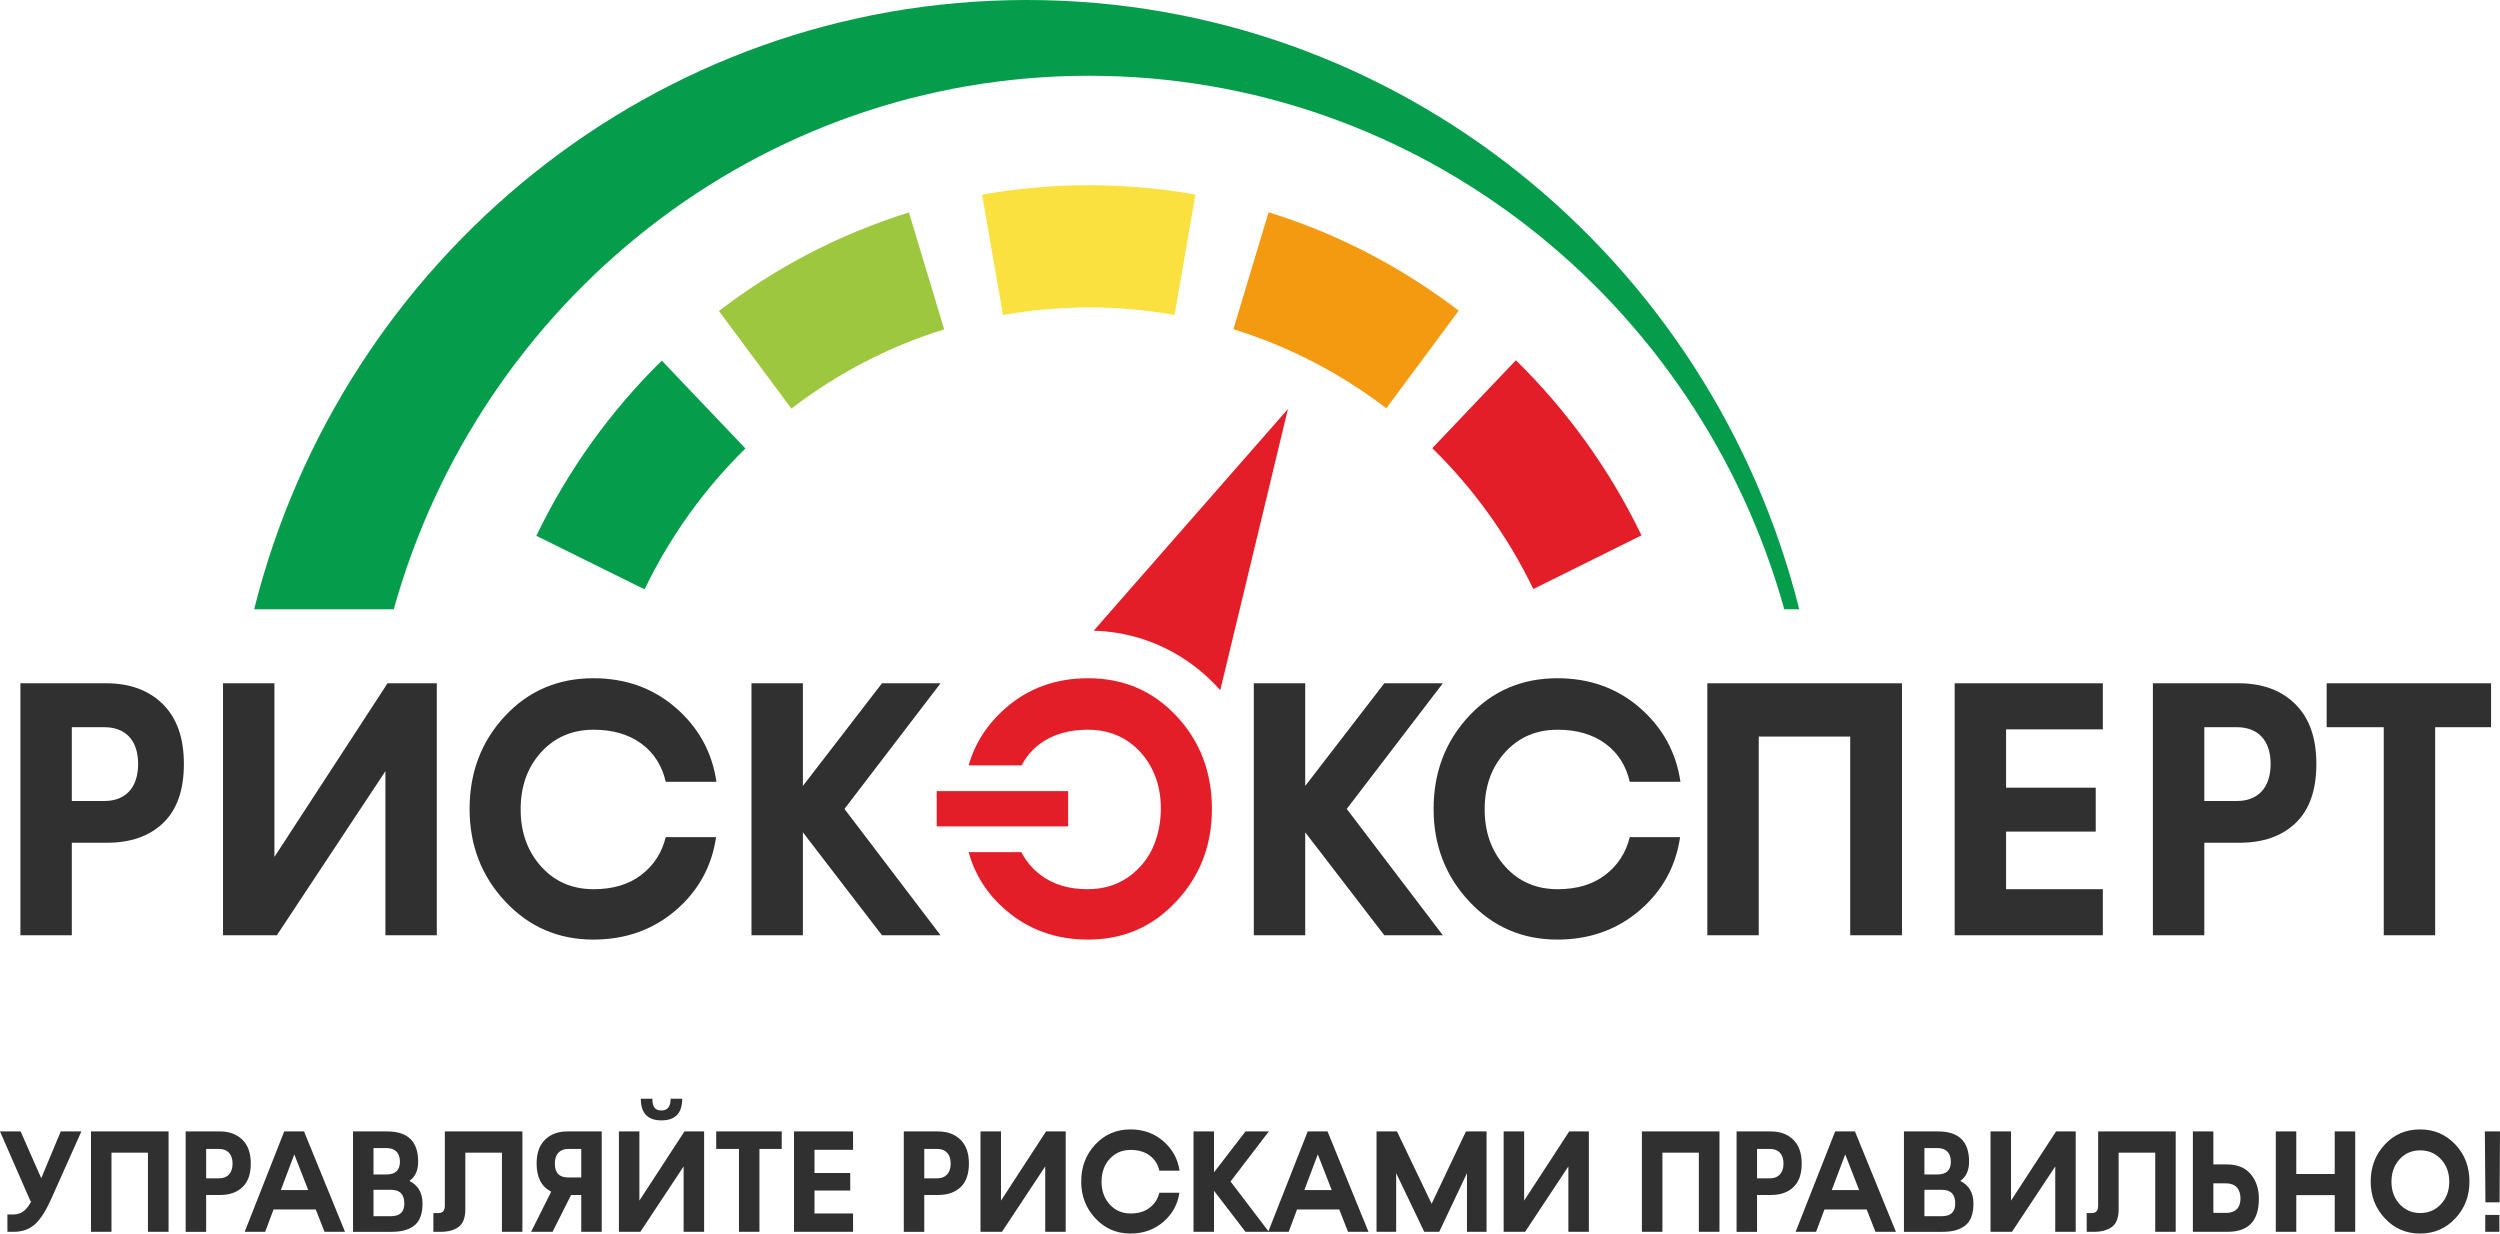
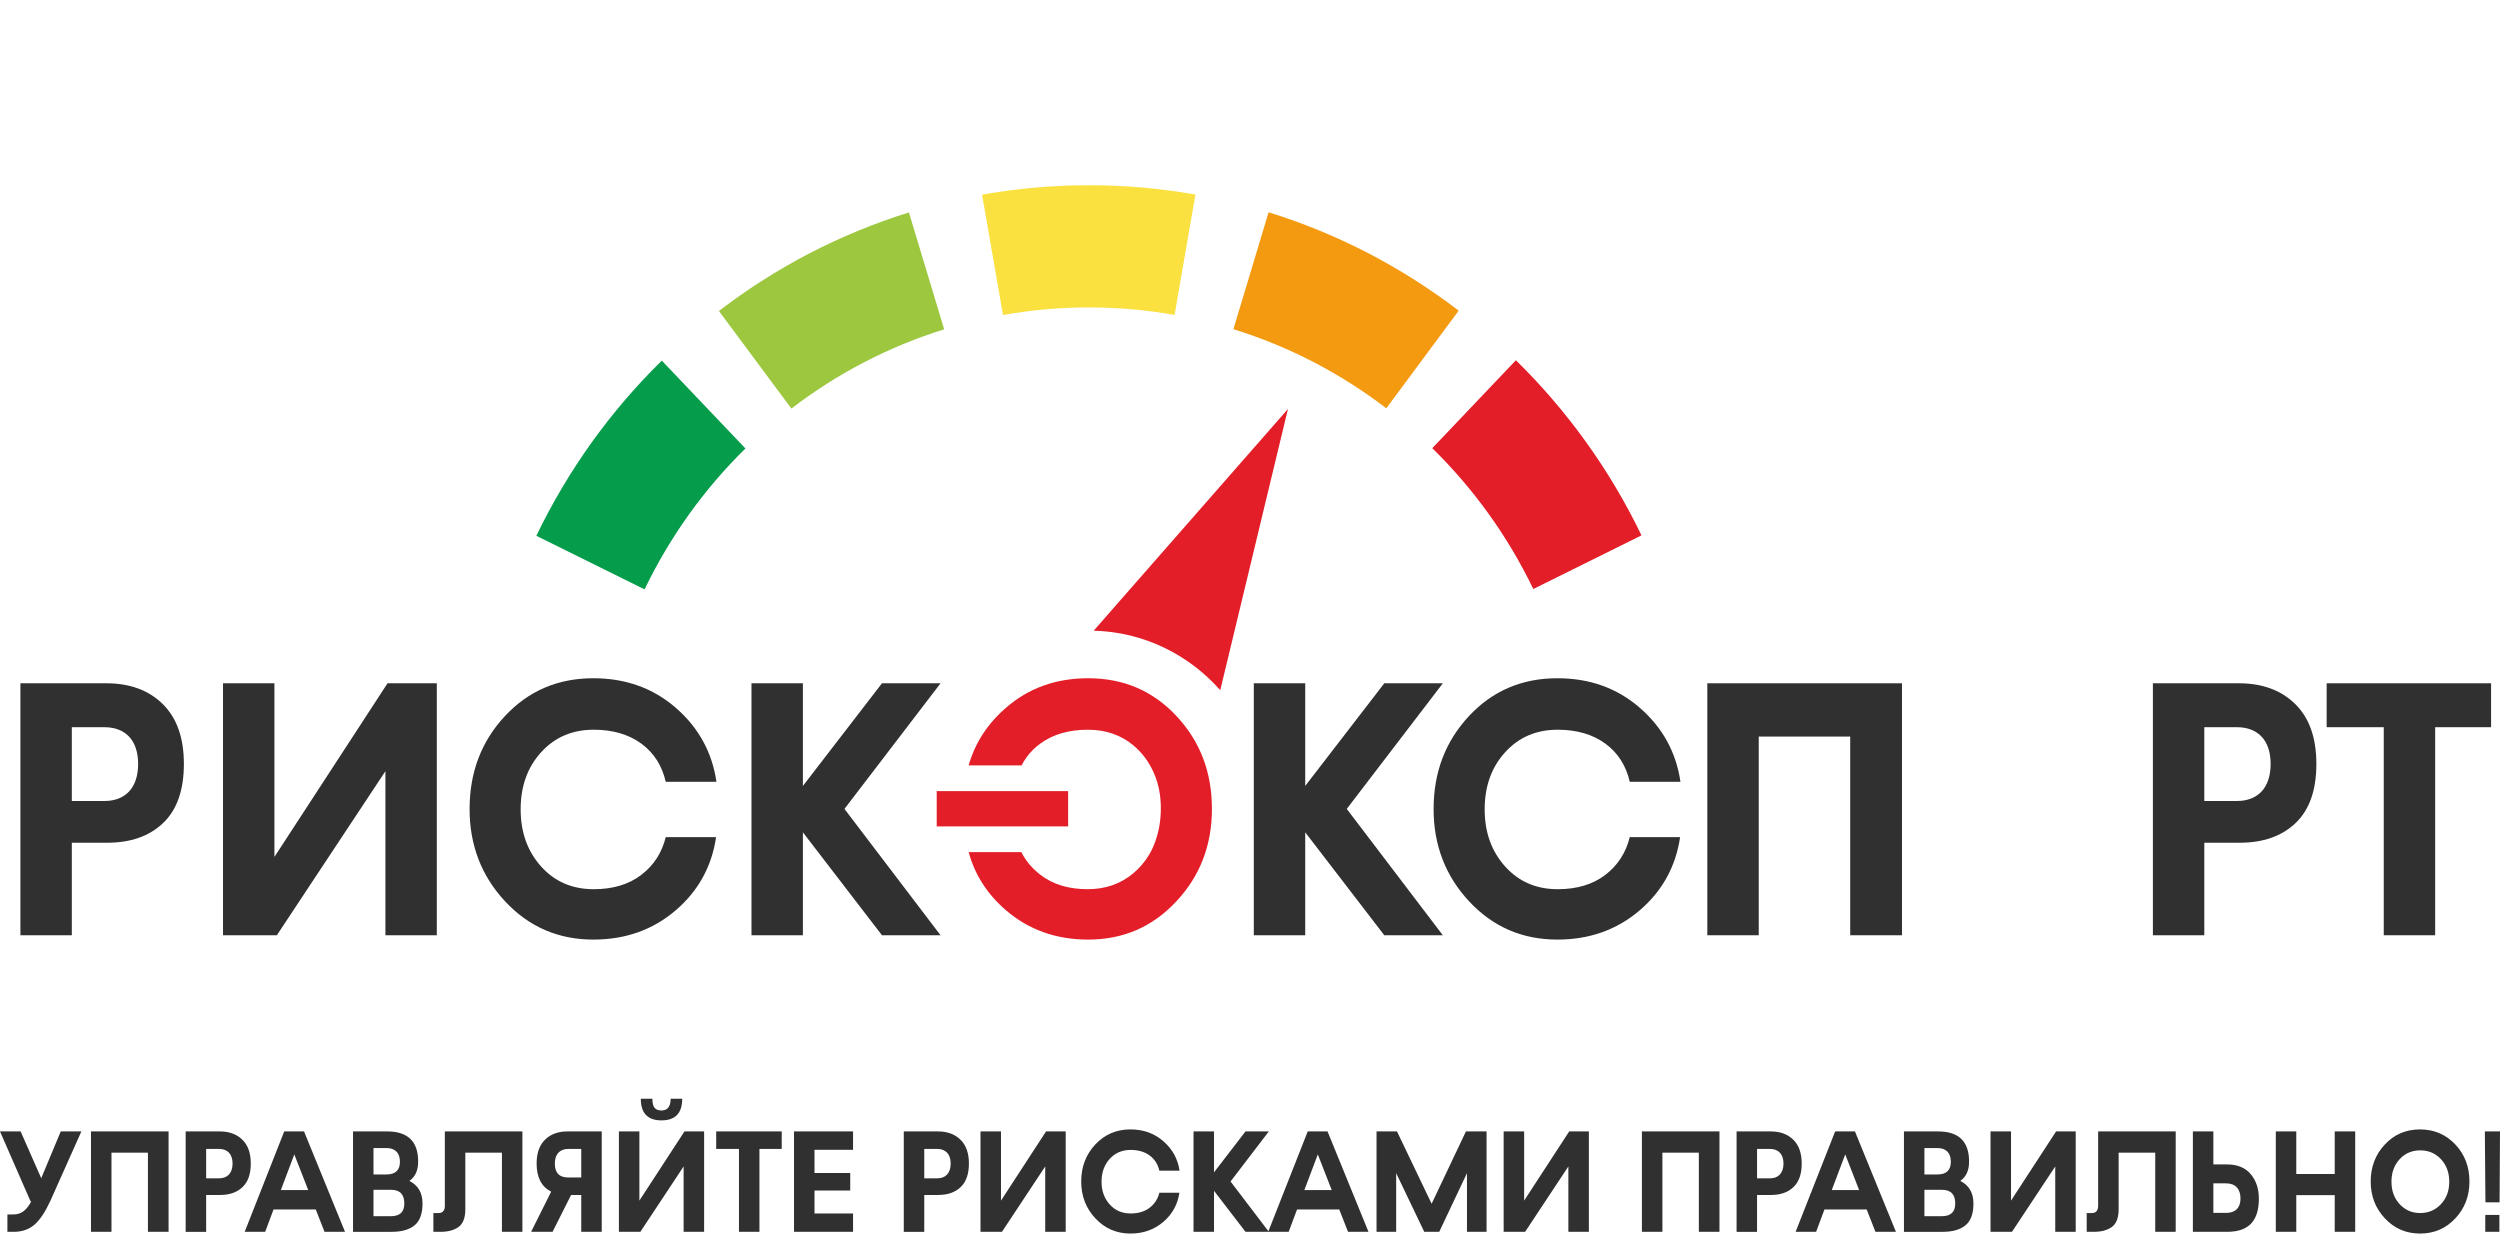
<svg xmlns="http://www.w3.org/2000/svg" width="152" height="75" viewBox="0 0 152 75" fill="none">
  <g clip-path="url(#clip0_4_58)">
    <path d="M0 68.79L1.861 73.049L1.908 73.032C1.624 73.564 1.317 73.84 0.802 73.84H0.45V74.895H0.826C1.346 74.895 1.774 74.746 2.109 74.449C2.441 74.156 2.763 73.666 3.074 72.985L4.948 68.79H3.694L2.507 71.635L1.254 68.79H0H0ZM10.249 74.895V68.79H5.532V74.895H6.778V70.081H8.994V74.895H10.248H10.249ZM12.534 74.895V72.654H13.386C13.955 72.654 14.409 72.497 14.744 72.177C15.079 71.859 15.248 71.384 15.248 70.744C15.248 70.109 15.076 69.629 14.736 69.294C14.392 68.957 13.935 68.791 13.368 68.791H11.288V74.896H12.534L12.534 74.895ZM12.534 69.855H13.322C13.826 69.855 14.14 70.165 14.14 70.744C14.14 71.328 13.826 71.642 13.322 71.642H12.534V69.855ZM20.977 74.895L18.485 68.79H17.281L14.877 74.895H16.123L16.631 73.535H19.198L19.731 74.895H20.977H20.977ZM18.74 72.358H17.075L17.894 70.187L18.74 72.358H18.74ZM23.825 74.895C24.422 74.895 24.883 74.763 25.205 74.499C25.527 74.239 25.69 73.792 25.69 73.166C25.686 72.523 25.423 72.067 24.891 71.799C25.248 71.548 25.424 71.16 25.424 70.632C25.428 69.403 24.798 68.791 23.544 68.791H21.464V74.896H23.825V74.895ZM22.709 72.34H23.759C24.31 72.336 24.582 72.612 24.582 73.166C24.586 73.686 24.314 73.945 23.767 73.945H22.709V72.34V72.34ZM22.709 69.802H23.498C24.002 69.802 24.316 70.074 24.316 70.632C24.316 71.148 24.044 71.407 23.498 71.407H22.709V69.802V69.802ZM26.796 74.895C27.252 74.895 27.616 74.792 27.89 74.593C28.157 74.392 28.292 74.035 28.292 73.523V70.081H30.517V74.895H31.762V68.79H27.046V73.307C27.046 73.605 26.917 73.753 26.661 73.753H26.35V74.895H26.796ZM34.506 68.79C33.934 68.79 33.477 68.956 33.138 69.293C32.798 69.629 32.626 70.109 32.626 70.744C32.626 71.583 32.919 72.151 33.511 72.454L32.291 74.895H33.595L34.723 72.654H35.34V74.895H36.586V68.79H34.506ZM33.734 70.744C33.734 70.164 34.047 69.855 34.551 69.855H35.34V71.59H34.543C34.002 71.59 33.734 71.309 33.734 70.744ZM38.934 74.895L41.564 70.92V74.895H42.81V68.79H41.616L38.875 72.997V68.79H37.63V74.895H38.934ZM40.215 68.119C41.059 68.119 41.478 67.683 41.478 66.802H40.774C40.774 67.279 40.589 67.517 40.215 67.517C39.796 67.517 39.665 67.267 39.665 66.802H38.961C38.961 67.683 39.38 68.119 40.215 68.119H40.215ZM44.929 69.855V74.895H46.174V69.855H47.529V68.79H43.545V69.855H44.929H44.929ZM51.866 74.895V73.779H49.522V72.384H51.694V71.32H49.522V69.907H51.866V68.79H48.276V74.895H51.866ZM56.195 74.895V72.654H57.047C57.617 72.654 58.071 72.497 58.406 72.177C58.741 71.859 58.91 71.384 58.91 70.744C58.91 70.109 58.738 69.629 58.397 69.294C58.054 68.957 57.597 68.791 57.03 68.791H54.95V74.896H56.195L56.195 74.895ZM56.195 69.855H56.984C57.488 69.855 57.802 70.165 57.802 70.744C57.802 71.328 57.488 71.642 56.984 71.642H56.195V69.855ZM60.919 74.895L63.549 70.92V74.895H64.795V68.79H63.6L60.86 72.997V68.79H59.614V74.895H60.919ZM70.489 72.517C70.396 72.895 70.199 73.198 69.897 73.432C69.591 73.664 69.209 73.779 68.743 73.779C68.223 73.779 67.8 73.597 67.468 73.227C67.137 72.858 66.974 72.398 66.974 71.846C66.974 71.288 67.137 70.828 67.468 70.463C67.8 70.097 68.223 69.915 68.743 69.915C69.209 69.915 69.595 70.03 69.902 70.256C70.206 70.481 70.4 70.791 70.489 71.177H71.717C71.612 70.463 71.284 69.868 70.736 69.388C70.182 68.907 69.515 68.668 68.735 68.668C67.876 68.668 67.161 68.975 66.591 69.587C66.021 70.2 65.737 70.947 65.737 71.837C65.737 72.716 66.025 73.465 66.6 74.077C67.174 74.693 67.887 75 68.735 75C69.515 75 70.182 74.761 70.732 74.289C71.28 73.818 71.604 73.226 71.708 72.517H70.489V72.517ZM77.146 74.895L74.818 71.834L77.146 68.79H75.727L73.812 71.278V68.79H72.566V74.895H73.812V72.401L75.727 74.895H77.146ZM83.205 74.895L80.714 68.79H79.51L77.106 74.895H78.352L78.86 73.535H81.427L81.96 74.895H83.205H83.205ZM80.969 72.358H79.304L80.123 70.187L80.969 72.358H80.969ZM87.505 74.895L89.192 71.328V74.895H90.383V68.79H89.129L87.043 73.188L84.937 68.79H83.693V74.895H84.887V71.328L86.595 74.895H87.505H87.505ZM92.727 74.895L95.357 70.92V74.895H96.603V68.79H95.408L92.668 72.997V68.79H91.422V74.895H92.727ZM104.544 74.895V68.79H99.828V74.895H101.074V70.081H103.29V74.895H104.544H104.544ZM106.829 74.895V72.654H107.681C108.251 72.654 108.705 72.497 109.04 72.177C109.375 71.859 109.544 71.384 109.544 70.744C109.544 70.109 109.372 69.629 109.031 69.294C108.688 68.957 108.231 68.791 107.664 68.791H105.584V74.896H106.829L106.829 74.895ZM106.829 69.855H107.618C108.122 69.855 108.436 70.165 108.436 70.744C108.436 71.328 108.122 71.642 107.618 71.642H106.829V69.855ZM115.273 74.895L112.781 68.79H111.577L109.173 74.895H110.419L110.927 73.535H113.494L114.027 74.895H115.272H115.273ZM113.036 72.358H111.371L112.19 70.187L113.036 72.358H113.036ZM118.12 74.895C118.718 74.895 119.179 74.763 119.501 74.499C119.823 74.239 119.986 73.792 119.986 73.166C119.982 72.523 119.718 72.067 119.187 71.799C119.544 71.548 119.72 71.16 119.72 70.632C119.724 69.403 119.094 68.791 117.84 68.791H115.76V74.896H118.12V74.895ZM117.005 72.34H118.055C118.606 72.336 118.878 72.612 118.878 73.166C118.882 73.686 118.61 73.945 118.063 73.945H117.005V72.34V72.34ZM117.005 69.802H117.794C118.298 69.802 118.611 70.074 118.611 70.632C118.611 71.148 118.34 71.407 117.794 71.407H117.005V69.802V69.802ZM122.328 74.895L124.959 70.92V74.895H126.204V68.79H125.01L122.27 72.997V68.79H121.024V74.895H122.328ZM127.317 74.895C127.773 74.895 128.137 74.792 128.411 74.593C128.678 74.392 128.813 74.035 128.813 73.523V70.081H131.038V74.895H132.283V68.79H127.567V73.307C127.567 73.605 127.438 73.753 127.182 73.753H126.871V74.895H127.317ZM135.408 74.895C136.735 74.895 137.339 74.222 137.339 72.872C137.339 72.279 137.174 71.782 136.844 71.387C136.513 70.993 136.029 70.796 135.387 70.796H134.573V68.79H133.327V74.895H135.408H135.408ZM134.573 71.948H135.345C135.92 71.948 136.222 72.292 136.222 72.872C136.222 73.43 135.911 73.744 135.353 73.744H134.573V71.948ZM143.196 74.895V68.79H141.951V71.381H139.614V68.79H138.369V74.895H139.614V72.663H141.951V74.895H143.196ZM144.138 71.837C144.138 72.717 144.427 73.465 145.002 74.077C145.577 74.693 146.29 75 147.137 75C147.997 75 148.71 74.693 149.284 74.077C149.858 73.465 150.143 72.717 150.143 71.837C150.143 70.945 149.858 70.192 149.284 69.584C148.71 68.975 147.997 68.668 147.137 68.668C146.277 68.668 145.564 68.975 144.995 69.589C144.423 70.201 144.138 70.949 144.138 71.837ZM145.401 71.846C145.401 71.292 145.569 70.839 145.899 70.477C146.232 70.119 146.647 69.942 147.145 69.942C147.653 69.942 148.077 70.119 148.412 70.481C148.747 70.841 148.915 71.296 148.915 71.846C148.915 72.398 148.747 72.853 148.408 73.214C148.068 73.576 147.649 73.753 147.145 73.753C146.654 73.753 146.239 73.576 145.904 73.218C145.569 72.861 145.401 72.403 145.401 71.846ZM151.974 73.1L152 68.79H151.079L151.114 73.1H151.974ZM151.963 74.895V73.866H151.104V74.895H151.963Z" fill="#303030" />
    <path fill-rule="evenodd" clip-rule="evenodd" d="M78.307 24.866L69.174 35.289L66.497 38.345C69.553 38.426 72.29 39.809 74.191 41.966L75.045 38.418L78.307 24.866Z" fill="#E31E28" />
    <path fill-rule="evenodd" clip-rule="evenodd" d="M32.61 32.577L39.19 35.834C40.735 32.621 42.819 29.725 45.323 27.267L40.237 21.925C37.123 24.982 34.531 28.583 32.61 32.577L32.61 32.577Z" fill="#059C4B" />
    <path fill-rule="evenodd" clip-rule="evenodd" d="M43.71 18.908L48.116 24.841C50.88 22.722 54.016 21.076 57.406 20.023L55.263 12.917C51.047 14.226 47.147 16.273 43.71 18.908Z" fill="#9CC73E" />
    <path fill-rule="evenodd" clip-rule="evenodd" d="M59.709 11.835L60.982 19.153C62.681 18.85 64.428 18.692 66.212 18.692C67.987 18.692 69.725 18.849 71.415 19.148L72.682 11.829C70.581 11.456 68.419 11.262 66.212 11.262C63.994 11.262 61.821 11.459 59.709 11.835H59.709Z" fill="#FAE13F" />
    <path fill-rule="evenodd" clip-rule="evenodd" d="M77.13 12.907L74.991 20.015C78.383 21.065 81.521 22.708 84.287 24.825L88.689 18.888C85.25 16.256 81.348 14.213 77.13 12.907Z" fill="#F39A10" />
    <path fill-rule="evenodd" clip-rule="evenodd" d="M92.166 21.903L87.083 27.249C89.589 29.705 91.677 32.6 93.224 35.812L99.802 32.551C97.877 28.557 95.282 24.957 92.165 21.903L92.166 21.903Z" fill="#E31E28" />
-     <path fill-rule="evenodd" clip-rule="evenodd" d="M23.942 37.042C29.157 18.323 46.104 4.606 66.213 4.606C86.32 4.606 103.268 18.323 108.483 37.042H109.394C104.061 15.75 85.055 0 62.422 0C39.79 0 20.785 15.75 15.452 37.042H23.942H23.942Z" fill="#059C4B" />
    <path d="M144.932 44.214V56.864H148.058V44.214H151.457V41.544H141.461V44.214H144.932Z" fill="#303030" />
    <path d="M134.022 44.214H136.002C137.267 44.214 138.054 44.994 138.054 46.446C138.054 47.913 137.266 48.7 136.002 48.7H134.022V44.213V44.214ZM134.022 56.864V51.239H136.16C137.59 51.239 138.729 50.844 139.57 50.043C140.409 49.243 140.835 48.051 140.835 46.446C140.835 44.852 140.404 43.646 139.548 42.805C138.688 41.959 137.539 41.543 136.117 41.543H130.896V56.864H134.022L134.022 56.864Z" fill="#303030" />
-     <path d="M127.852 56.864V54.063H121.97V50.561H127.421V47.891H121.97V44.345H127.852V41.544H118.844V56.864H127.852Z" fill="#303030" />
    <path d="M115.641 56.864V41.544H103.805V56.864H106.931V44.783H112.493V56.864H115.641Z" fill="#303030" />
    <path d="M99.089 50.897C98.856 51.845 98.366 52.608 97.605 53.191C96.839 53.778 95.877 54.063 94.709 54.063C93.405 54.063 92.341 53.607 91.508 52.677C90.678 51.751 90.268 50.597 90.268 49.211C90.268 47.81 90.678 46.657 91.508 45.742C92.341 44.823 93.405 44.367 94.709 44.367C95.877 44.367 96.848 44.654 97.616 45.22C98.382 45.785 98.866 46.563 99.089 47.533H102.172C101.91 45.742 101.089 44.244 99.711 43.043C98.323 41.833 96.646 41.237 94.688 41.237C92.532 41.237 90.737 42.006 89.308 43.542C87.878 45.08 87.163 46.957 87.163 49.189C87.163 51.396 87.892 53.273 89.33 54.81C90.773 56.355 92.56 57.127 94.688 57.127C96.646 57.127 98.32 56.528 99.7 55.343C101.076 54.161 101.888 52.677 102.151 50.897H99.089Z" fill="#303030" />
    <path d="M87.725 56.864L81.883 49.182L87.725 41.544H84.165L79.357 47.785V41.544H76.231V56.864H79.357V50.605L84.165 56.864H87.725Z" fill="#303030" />
    <path d="M58.893 51.809C59.272 53.192 60.029 54.37 61.162 55.343C62.542 56.529 64.206 57.127 66.16 57.127C68.288 57.127 70.073 56.357 71.514 54.81C72.959 53.275 73.685 51.393 73.685 49.182C73.685 46.953 72.969 45.078 71.536 43.542C70.106 42.007 68.316 41.237 66.16 41.237C64.206 41.237 62.531 41.835 61.151 43.043C60.03 44.016 59.279 45.179 58.893 46.535H62.116C62.383 46.008 62.762 45.565 63.257 45.206C64.026 44.644 64.993 44.367 66.139 44.367C67.224 44.367 68.151 44.684 68.916 45.323C69.426 45.755 69.82 46.274 70.104 46.885C70.318 47.342 70.448 47.797 70.515 48.256C70.615 48.937 70.601 49.679 70.458 50.387C70.347 50.935 70.16 51.462 69.891 51.926C69.629 52.375 69.298 52.767 68.895 53.104C68.13 53.742 67.202 54.063 66.139 54.063C64.971 54.063 64.015 53.775 63.257 53.188C62.754 52.803 62.37 52.346 62.098 51.809H58.893V51.809Z" fill="#E31E28" />
    <path d="M64.942 50.245V48.1H56.952V50.245H64.942Z" fill="#E31E28" />
    <path d="M57.185 56.864L51.343 49.182L57.185 41.544H53.624L48.816 47.785V41.544H45.69V56.864H48.816V50.605L53.624 56.864H57.185Z" fill="#303030" />
    <path d="M40.477 50.897C40.243 51.845 39.754 52.608 38.993 53.191C38.227 53.778 37.265 54.063 36.097 54.063C34.793 54.063 33.729 53.607 32.895 52.677C32.066 51.751 31.656 50.597 31.656 49.211C31.656 47.81 32.066 46.657 32.895 45.742C33.729 44.823 34.793 44.367 36.097 44.367C37.265 44.367 38.236 44.654 39.004 45.22C39.769 45.785 40.254 46.563 40.477 47.533H43.56C43.298 45.742 42.476 44.244 41.098 43.043C39.71 41.833 38.033 41.237 36.075 41.237C33.919 41.237 32.125 42.006 30.696 43.542C29.266 45.08 28.551 46.957 28.551 49.189C28.551 51.396 29.28 53.273 30.718 54.81C32.161 56.355 33.948 57.127 36.075 57.127C38.033 57.127 39.708 56.528 41.088 55.343C42.463 54.161 43.276 52.677 43.538 50.897H40.477Z" fill="#303030" />
    <path d="M16.832 56.864L23.433 46.888V56.864H26.558V41.544H23.562L16.685 52.1V41.544H13.559V56.864H16.832Z" fill="#303030" />
    <path d="M4.367 44.214H6.347C7.611 44.214 8.398 44.994 8.398 46.446C8.398 47.913 7.611 48.7 6.347 48.7H4.367V44.213V44.214ZM4.367 56.864V51.239H6.505C7.935 51.239 9.074 50.844 9.915 50.043C10.754 49.243 11.18 48.051 11.18 46.446C11.18 44.852 10.749 43.647 9.893 42.805C9.032 41.959 7.884 41.543 6.462 41.543H1.241V56.864H4.367L4.367 56.864Z" fill="#303030" />
  </g>
  <defs>
    <clipPath id="clip0_4_58">
      <rect width="152" height="75" fill="white" />
    </clipPath>
  </defs>
</svg>